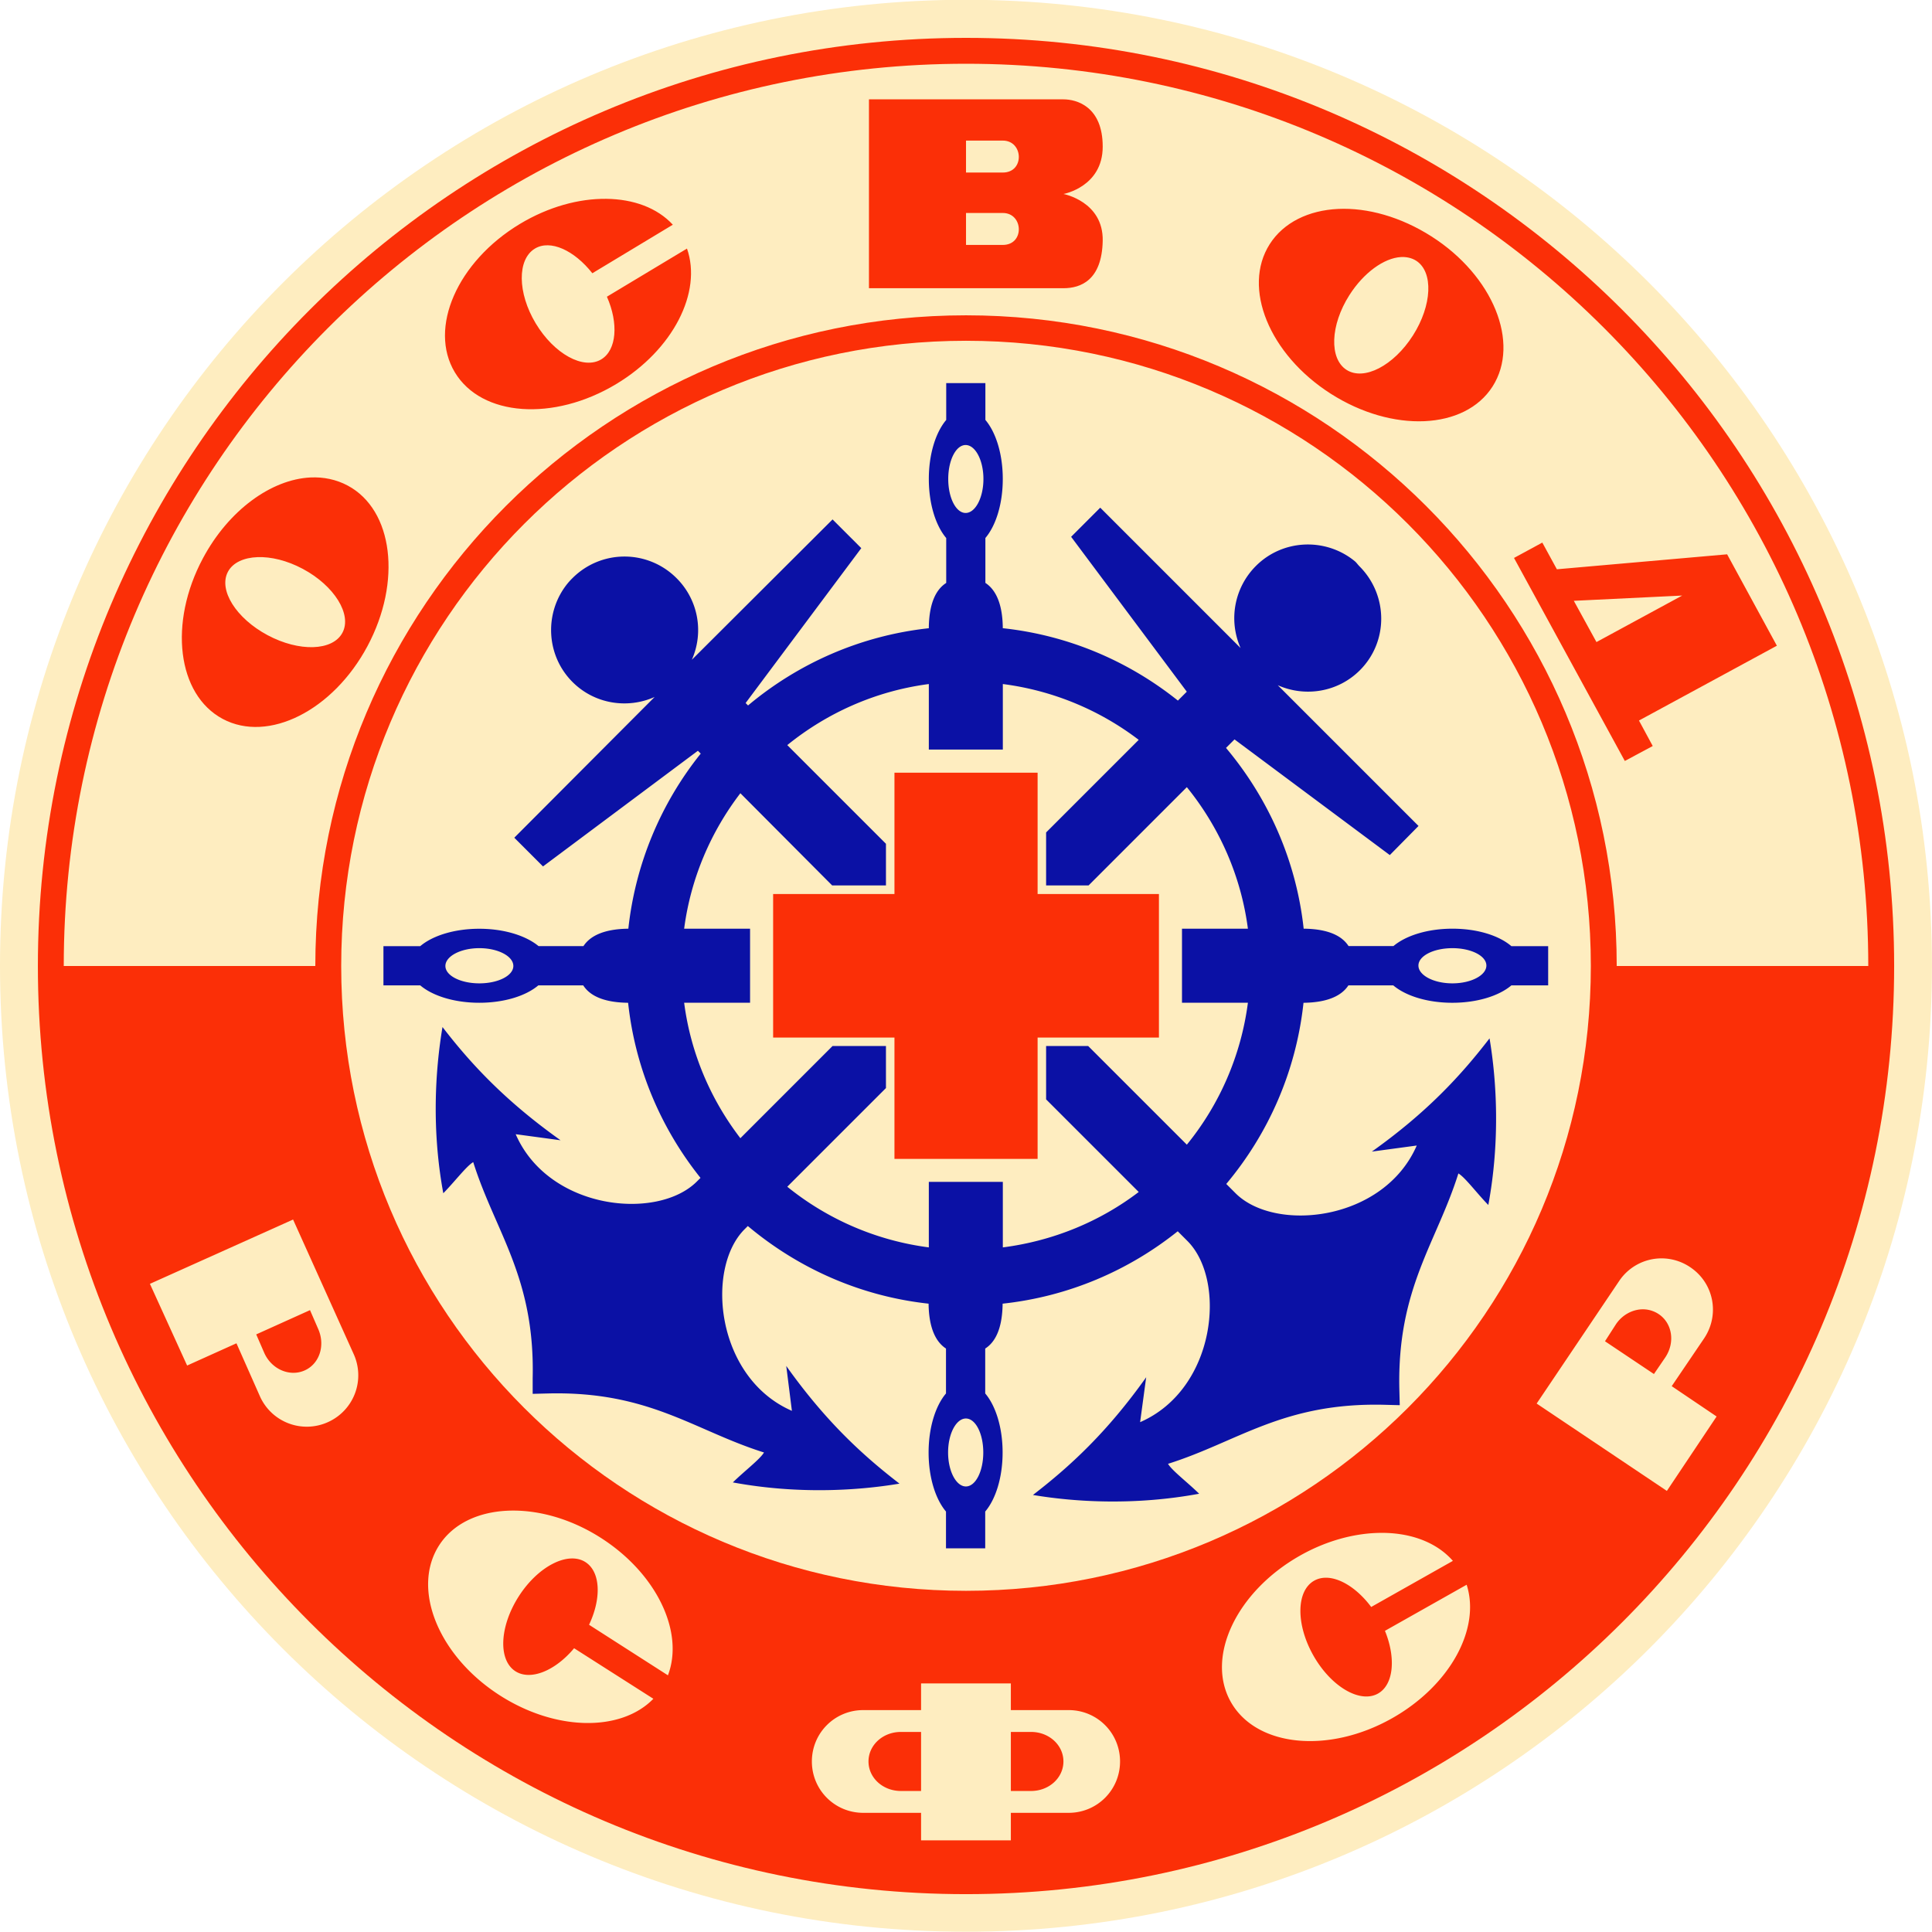
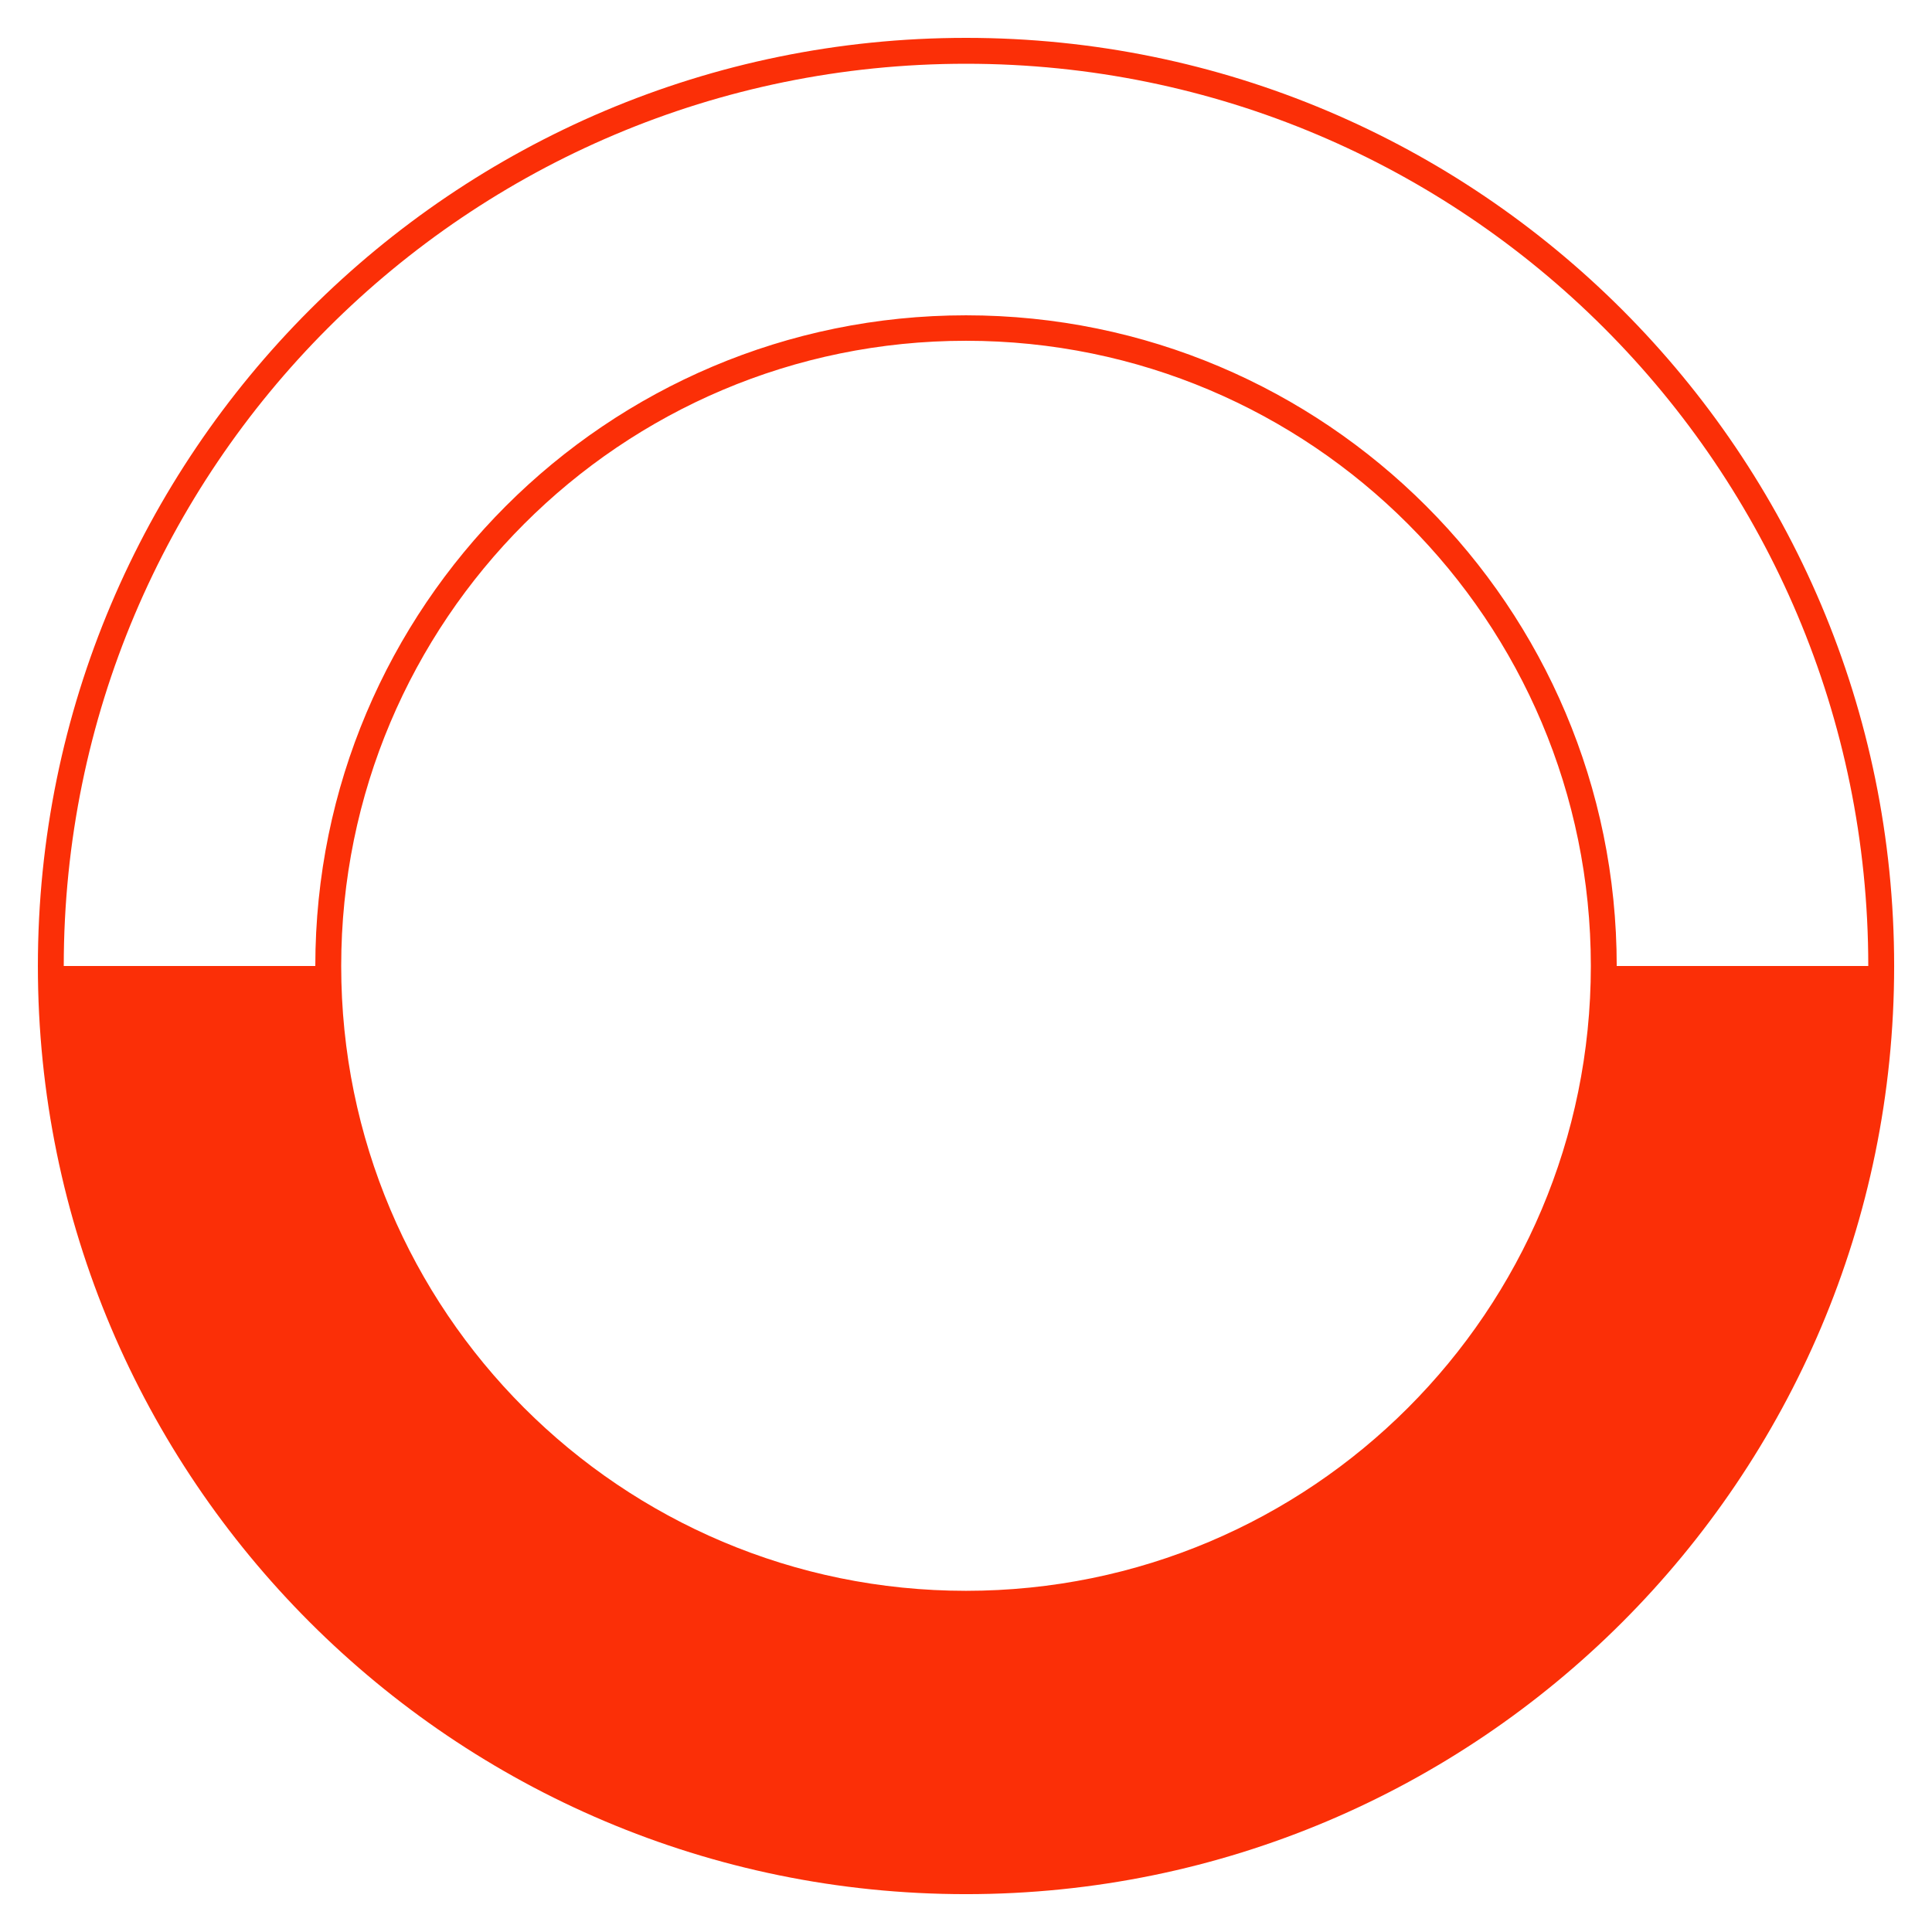
<svg xmlns="http://www.w3.org/2000/svg" viewBox="0 0 250 250">
-   <path d="M249.994 124.97c0 69.033-55.963 124.997-124.997 124.997S0 194.003 0 124.97 55.963-.028 124.997-.028 249.994 55.936 249.994 124.97z" fill="#feedc0" />
  <path style="block-progression:tb;text-indent:0;text-transform:none" d="M125.002 4.9c-66.306 0-120.1 53.796-120.1 120.101s53.794 120.101 120.1 120.101 120.1-53.795 120.1-120.1S191.309 4.9 125.003 4.9zm0 3.35c64.496 0 116.752 52.256 116.752 116.751h-32.551c0-46.487-37.714-84.2-84.2-84.2S40.801 78.514 40.801 125H8.25C8.25 60.506 60.507 8.25 125.002 8.25zm0 35.846c44.677 0 80.852 36.227 80.852 80.904s-36.175 80.851-80.852 80.851S44.151 169.676 44.151 125s36.175-80.904 80.851-80.904z" color="#000" fill="#fb2f07" />
-   <path d="M122.44 49.58v4.761c-1.354 1.597-2.25 4.403-2.25 7.64s.896 6.044 2.25 7.641v5.809c-1.303.836-2.184 2.56-2.25 5.652v.209c-8.86.964-16.914 4.565-23.393 9.995l-.314-.314L111.45 70.93l-3.716-3.716-18.21 18.16a9.468 9.468 0 00-1.99-10.571 9.506 9.506 0 00-13.449 0 8.712 8.712 0 00-.627.68c-3.049 3.738-2.856 9.285.627 12.769 2.869 2.868 7.128 3.496 10.624 1.936L66.549 108.4l3.716 3.716 20.043-14.967.367.367a43.756 43.756 0 00-9.368 22.659h-.157c-3.06.065-4.806.953-5.651 2.25h-5.81c-1.624-1.34-4.42-2.244-7.669-2.244-3.238 0-6.044.897-7.64 2.25h-4.763v5.076h4.763c1.597 1.354 4.402 2.25 7.64 2.25s6.044-.896 7.64-2.25h5.81c.836 1.303 2.559 2.185 5.651 2.25h.157c.918 8.526 4.285 16.306 9.367 22.66l-.47.47c-5.11 5.11-19.176 3.689-23.445-6.122l5.809.785c-7.2-5.12-11.643-9.93-15.28-14.653-.953 5.667-1.408 13.339.104 21.509 1.486-1.513 2.969-3.487 3.872-4.03 2.853 9.057 7.996 14.888 7.693 27.946v2.041l2.041-.052c13.057-.303 18.836 4.787 27.892 7.64-.542.904-2.516 2.387-4.03 3.873 8.17 1.512 15.895 1.11 21.561.157-4.723-3.638-9.533-8.03-14.652-15.229l.732 5.81c-9.81-4.27-11.232-18.388-6.123-23.497l.42-.419c6.483 5.442 14.52 9.082 23.392 10.048v.157c.065 3.06.953 4.806 2.25 5.651v5.81c-1.354 1.596-2.25 4.402-2.25 7.64s.896 6.043 2.25 7.64v4.762h5.076v-4.762c1.354-1.597 2.25-4.403 2.25-7.64s-.896-6.044-2.25-7.64v-5.81c1.303-.836 2.184-2.56 2.25-5.651v-.157c8.525-.918 16.306-4.286 22.66-9.368l1.255 1.256c5.11 5.11 3.688 19.176-6.122 23.445l.785-5.81c-5.12 7.2-9.93 11.591-14.653 15.23 5.666.952 13.338 1.354 21.508-.158-1.513-1.486-3.487-2.969-4.029-3.872 9.057-2.853 14.888-7.944 27.946-7.64l2.04.052-.052-2.041c-.303-13.057 4.788-18.888 7.64-27.946.904.542 2.387 2.569 3.873 4.082 1.512-8.17 1.11-15.894.157-21.56-3.638 4.723-8.03 9.533-15.228 14.652l5.809-.785c-4.269 9.811-18.336 11.285-23.445 6.175l-1.203-1.203c5.44-6.492 9.039-14.566 9.995-23.445h.157c3.06-.065 4.806-.953 5.652-2.25h5.808c1.597 1.354 4.403 2.25 7.64 2.25s6.044-.896 7.641-2.25h4.762v-5.076h-4.762c-1.574-1.357-4.37-2.26-7.62-2.26-3.237 0-6.043.896-7.64 2.25h-5.808c-.837-1.303-2.56-2.185-5.652-2.25h-.157c-.966-8.871-4.606-16.91-10.048-23.393l1.1-1.1 20.094 14.967 3.716-3.767-18.211-18.212c3.496 1.56 7.754.932 10.623-1.936 3.716-3.716 3.664-9.733-.052-13.449-.232-.232-.379-.477-.628-.68-3.738-3.048-9.285-2.856-12.769.628a9.55 9.55 0 00-1.989 10.623l-18.159-18.16-3.768 3.769 14.967 20.043-1.151 1.151c-6.354-5.082-14.135-8.45-22.66-9.367v-.21c-.065-3.06-.953-4.805-2.25-5.651v-5.81c1.354-1.596 2.25-4.402 2.25-7.64s-.896-6.043-2.25-7.64v-4.762h-5.076zm2.512 8.006c1.254 0 2.303 1.964 2.303 4.395s-1.049 4.396-2.303 4.396-2.25-1.964-2.25-4.396.996-4.395 2.25-4.395zm-4.762 30.928v8.478h9.576v-8.478a36.707 36.707 0 0117.584 7.222l-11.984 11.983v6.856h5.495l12.716-12.717c4.167 5.144 7.001 11.428 7.902 18.317h-8.53v9.577h8.53a36.578 36.578 0 01-7.902 18.368l-12.769-12.768h-5.442v6.907l11.984 11.984c-5 3.811-11.039 6.326-17.584 7.17v-8.478h-9.576v8.477a36.626 36.626 0 01-18.317-7.85l12.769-12.768v-5.443h-6.908l-11.931 11.932c-3.828-4.994-6.427-10.98-7.275-17.531h8.53v-9.577h-8.53c.855-6.536 3.454-12.54 7.275-17.532l11.879 11.932h6.96v-5.39l-12.769-12.769c5.144-4.167 11.427-7.001 18.317-7.902zm-58.16 34.178c2.432 0 4.397 1.049 4.397 2.303s-1.965 2.25-4.396 2.25-4.396-.996-4.396-2.25 1.965-2.303 4.396-2.303zm125.91 0c2.432 0 4.397.997 4.397 2.25 0 1.255-1.965 2.303-4.396 2.303s-4.396-1.048-4.396-2.302 1.964-2.25 4.396-2.25zm-62.954 60.862c1.254 0 2.25 1.965 2.25 4.396s-.996 4.396-2.25 4.396-2.303-1.965-2.303-4.396 1.049-4.396 2.303-4.396z" fill="#0b11a5" />
-   <path d="M115.742 99.985v15.699h-15.7v18.578h15.7v15.7h18.524v-15.7h15.7v-18.578h-15.7v-15.7h-18.524zM112.443 12.855v24.44h25.17c2.225 0 4.971-1.022 5.077-6.123.105-5.102-5.076-6.07-5.076-6.07s5.076-.916 5.076-6.124-3.381-6.122-5.076-6.122h-25.171zm12.56 5.338h4.761c2.673 0 2.849 4.134 0 4.134h-4.762v-4.134zm-46.575 7.536c-3.521-.037-7.458 1.026-11.146 3.244-8.102 4.874-11.873 13.474-8.425 19.206 3.447 5.732 12.777 6.391 20.88 1.518 7.377-4.437 11.14-11.897 9.158-17.532l-10.361 6.228c1.53 3.47 1.26 6.912-.733 8.111-2.3 1.384-6.094-.695-8.478-4.657-2.383-3.963-2.404-8.298-.104-9.681 1.993-1.2 5.082.214 7.43 3.192l10.415-6.28c-2.025-2.195-5.114-3.313-8.635-3.35zm94.719 1.308c-3.786.177-7.045 1.733-8.844 4.553-3.598 5.638-.069 14.277 7.902 19.361 7.97 5.086 17.336 4.697 20.933-.941 3.598-5.64.068-14.33-7.902-19.416-3.986-2.543-8.303-3.736-12.089-3.558zm-48.145.523h4.762c2.673 0 2.849 4.134 0 4.134h-4.762V27.56zm56.257 5.704c.718-.044 1.423.11 1.988.471 2.263 1.444 2.07 5.783-.418 9.681-2.488 3.899-6.32 5.892-8.583 4.448-2.262-1.443-2.12-5.783.367-9.68 1.865-2.924 4.49-4.788 6.646-4.92zM40.174 61.784c-5.052.246-10.58 4.212-13.92 10.467-4.455 8.34-3.336 17.623 2.564 20.775 5.9 3.15 14.28-1.08 18.735-9.42s3.336-17.623-2.564-20.775c-1.475-.788-3.13-1.129-4.814-1.047zm159.401 8.426l-3.663 1.988 14.34 26.271 3.61-1.936-1.78-3.297 17.845-9.681-6.437-11.827-22.03 1.936-1.885-3.454zM33.32 72.093c1.751-.063 3.821.429 5.86 1.518 4.08 2.179 6.394 5.901 5.13 8.268-1.265 2.368-5.603 2.493-9.682.314s-6.393-5.848-5.129-8.216c.633-1.183 2.069-1.82 3.82-1.883zm184.356 4.972l-11.094 6.018-2.93-5.338 14.024-.68z" fill="#fb2f07" />
-   <path d="M37.923 157.808l-18.524 8.321 4.814 10.571 6.384-2.878 3.036 6.855a6.637 6.637 0 008.791 3.35 6.639 6.639 0 003.35-8.792l-7.85-17.426zm177.089 5.024a6.603 6.603 0 00-5.495 2.93l-10.675 15.857 16.85 11.304 6.436-9.63-5.809-3.924 4.187-6.175c2.057-3.059 1.28-7.154-1.78-9.21a6.633 6.633 0 00-3.715-1.152zm-2.564 6.594a3.693 3.693 0 012.198.628c1.753 1.179 2.138 3.665.837 5.6l-1.465 2.145-6.332-4.239 1.413-2.198c.813-1.209 2.088-1.882 3.349-1.936zm-172.333.105l1.046 2.407c.957 2.126.2 4.523-1.726 5.39-1.927.867-4.277-.124-5.234-2.25l-1.046-2.407 6.96-3.14zm25.537 25.956c-3.786.176-7.044 1.682-8.844 4.5-3.6 5.638-.067 14.327 7.903 19.416 7.255 4.632 15.669 4.7 19.834.418l-10.257-6.54c-2.428 2.913-5.627 4.233-7.588 2.982-2.262-1.444-2.07-5.784.418-9.681s6.373-5.893 8.635-4.448c1.96 1.252 2.093 4.682.47 8.111l10.206 6.541c2.13-5.579-1.432-13.16-8.687-17.792-3.985-2.544-8.303-3.683-12.089-3.507zm112.46 2.878c-3.168.127-6.613 1.076-9.89 2.93-8.229 4.658-12.244 13.124-8.95 18.944 3.295 5.82 12.652 6.75 20.881 2.093 7.491-4.24 11.46-11.585 9.63-17.268l-10.572 5.965c1.438 3.51 1.135 6.965-.89 8.112-2.335 1.322-6.095-.895-8.372-4.92s-2.232-8.36.104-9.68c2.025-1.146 5.11.362 7.379 3.401l10.57-5.966c-2.21-2.529-5.817-3.773-9.89-3.61zm-58.926 19.467v3.454h-7.483c-3.687 0-6.647 2.96-6.647 6.647s2.96 6.646 6.647 6.646h7.483v3.558h11.618v-3.558h7.483c3.686 0 6.646-2.96 6.646-6.646s-2.96-6.647-6.646-6.647h-7.483v-3.454h-11.618zm-2.617 6.28h2.617v7.64h-2.617c-2.33 0-4.186-1.707-4.186-3.82s1.855-3.82 4.186-3.82zm14.235 0h2.616c2.331 0 4.187 1.708 4.187 3.82s-1.856 3.82-4.187 3.82h-2.616v-7.64z" fill="#feedc0" />
</svg>